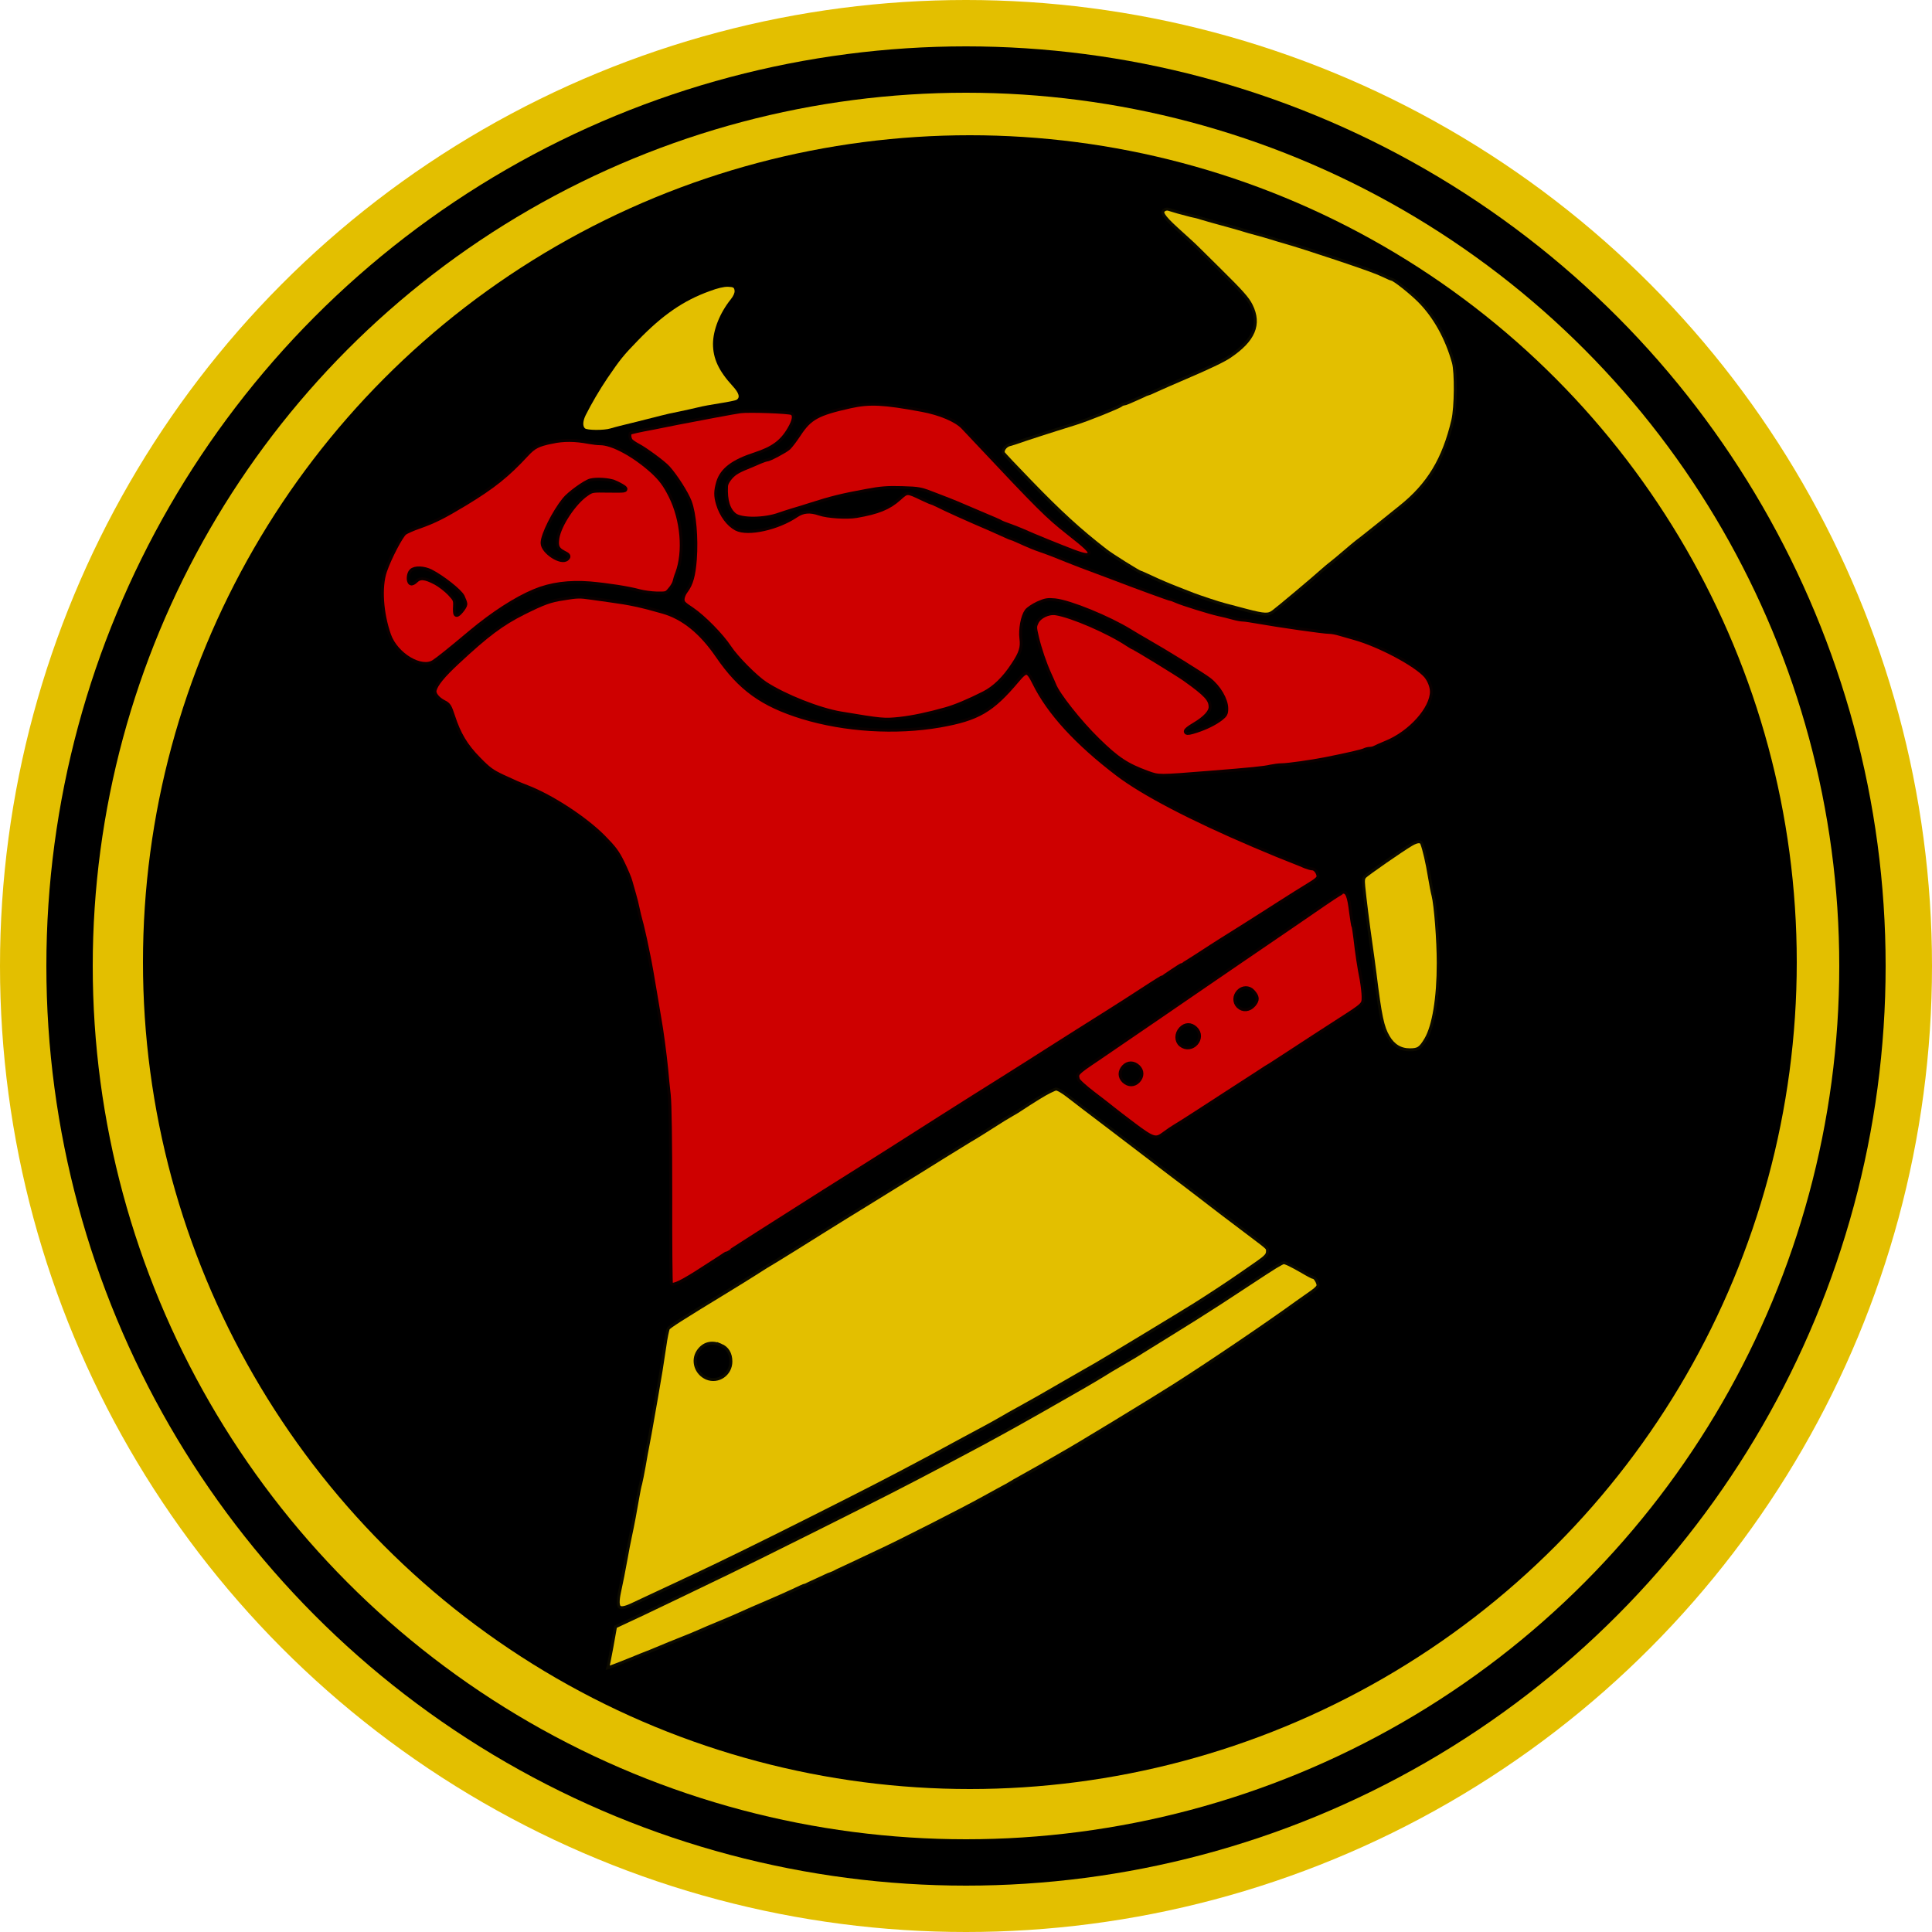
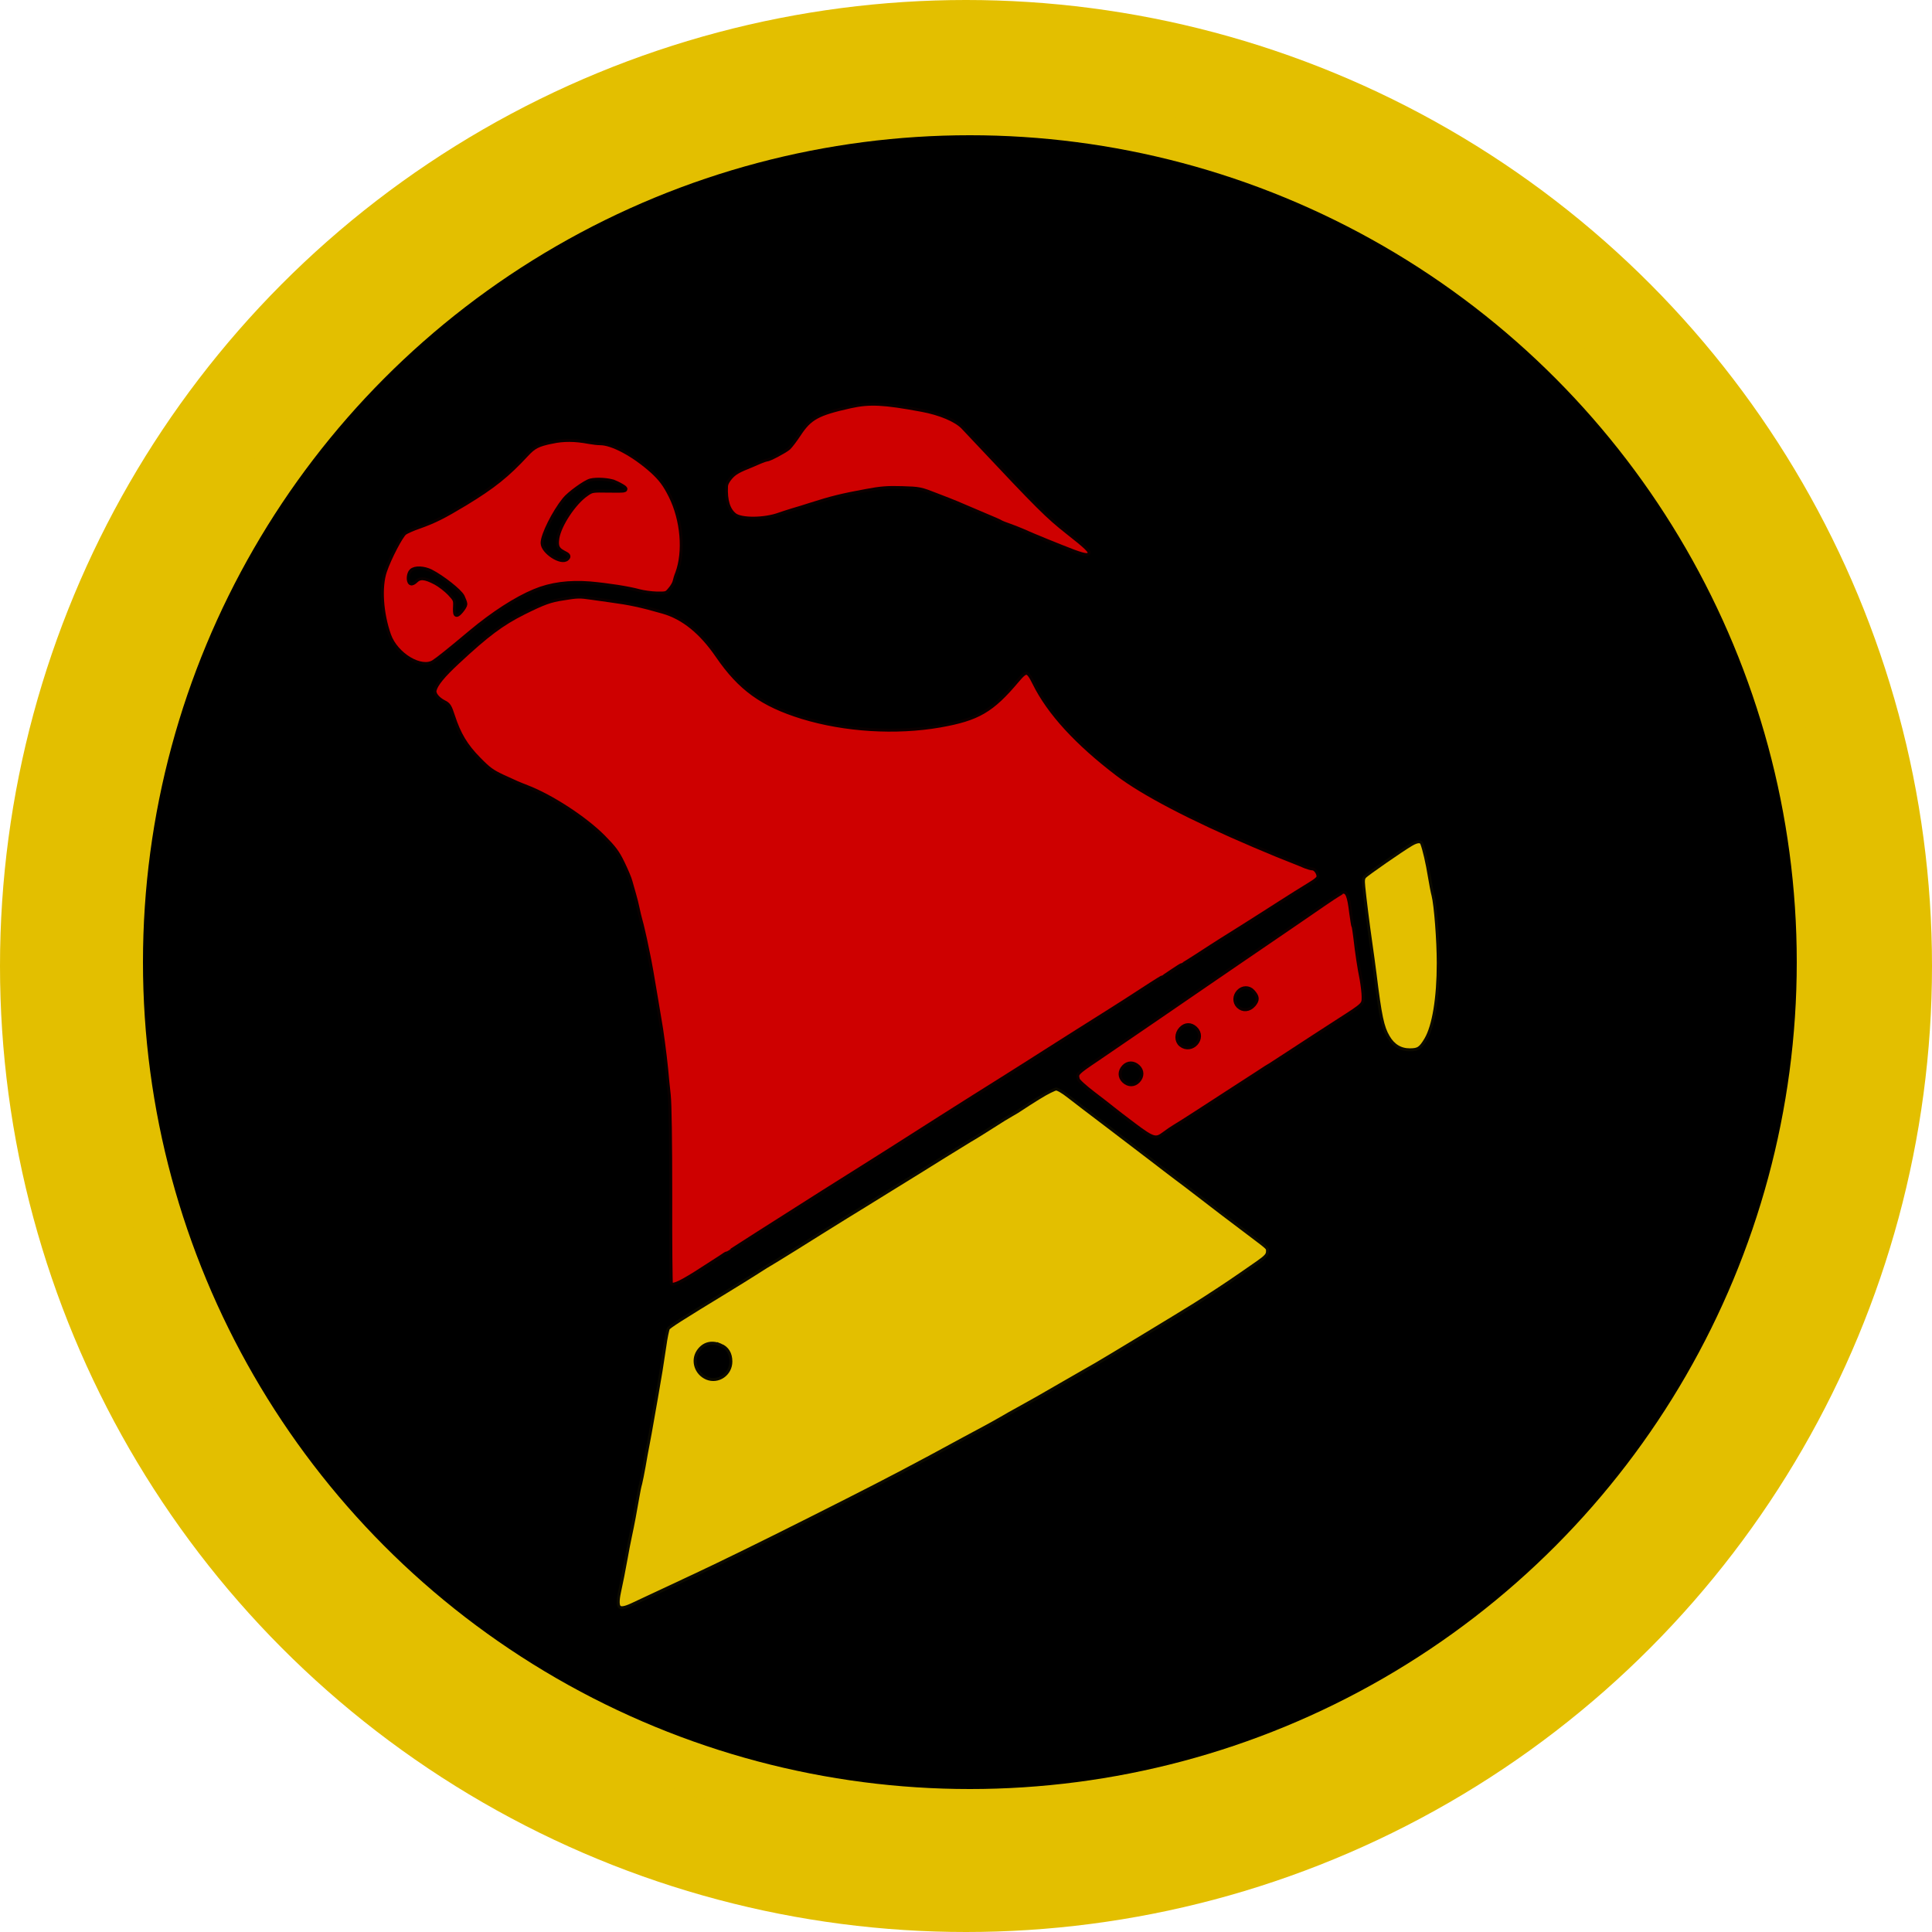
<svg xmlns="http://www.w3.org/2000/svg" xmlns:ns1="http://www.inkscape.org/namespaces/inkscape" xmlns:ns2="http://sodipodi.sourceforge.net/DTD/sodipodi-0.dtd" width="1000mm" height="1000mm" viewBox="0 0 1000 1000" version="1.1" id="svg13872" ns1:version="0.92.2 (5c3e80d, 2017-08-06)" ns2:docname="Cow Chop logo.svg">
  <defs id="defs13866" />
  <ns2:namedview id="base" pagecolor="#ffffff" bordercolor="#666666" borderopacity="1.0" ns1:pageopacity="0.0" ns1:pageshadow="2" ns1:zoom="0.175" ns1:cx="1937.0238" ns1:cy="2120.4389" ns1:document-units="mm" ns1:current-layer="layer1" showgrid="false" ns1:window-width="1366" ns1:window-height="745" ns1:window-x="-8" ns1:window-y="760" ns1:window-maximized="1" ns1:snap-page="false" ns1:snap-grids="false" />
  <g ns1:label="Layer 1" ns1:groupmode="layer" id="layer1" transform="translate(511.339,346.631)">
    <circle style="fill:#e3bf00;fill-rule:evenodd;stroke-width:0.265;fill-opacity:1" id="path18349" cx="-11.339" cy="153.369" r="500" />
-     <circle style="fill:#000000;fill-rule:evenodd;stroke-width:0.265" id="path18353" cx="-11.339" cy="153.369" r="476" />
    <circle style="fill:#e3bf00;fill-rule:evenodd;stroke-width:0.265;fill-opacity:1" id="path19091" cx="-11.339" cy="153.369" r="452" />
    <circle style="fill:#000000;fill-rule:evenodd;stroke-width:0.265" id="path19095" cx="-9.339" cy="151.369" r="428" />
-     <path id="path4753" d="m 90.754,-238.525 c -2.333,1.698 -0.848,4.175 6.434,10.827 3.818,3.467 7.283,6.581 7.707,7.006 0.495,0.354 7.071,6.864 14.707,14.436 11.03,10.898 14.283,14.507 15.98,17.974 4.737,9.482 1.414,17.266 -10.818,25.546 -3.111,2.123 -10.677,5.732 -23.121,11.039 -5.657,2.406 -12.232,5.307 -14.707,6.44 -2.404,1.132 -4.525,2.052 -4.737,2.052 -0.212,0 -2.828,1.132 -5.727,2.477 -2.899,1.345 -5.657,2.477 -6.152,2.477 -0.495,0 -1.202,0.283 -1.626,0.637 -1.061,0.991 -17.04,7.43 -23.616,9.482 -14.354,4.458 -26.727,8.492 -28.99,9.341 -1.343,0.495 -3.606,1.203 -4.949,1.557 -2.687,0.637 -4.737,3.68 -3.747,5.449 0.283,0.566 6.434,7.076 13.646,14.507 15.909,16.488 26.02,25.687 39.525,36.16 3.04,2.406 17.323,11.322 18.03,11.322 0.212,0 2.97,1.274 6.222,2.76 3.253,1.557 8.909,3.963 12.586,5.378 3.677,1.415 7.495,2.901 8.485,3.326 2.687,1.061 13.434,4.67 16.616,5.449 1.556,0.425 6.505,1.698 10.96,2.901 9.758,2.547 11.879,2.618 14.707,0.495 2.333,-1.698 21.495,-17.762 25.596,-21.512 1.343,-1.203 3.465,-2.972 4.596,-3.821 1.202,-0.92 4.172,-3.397 6.717,-5.59 2.545,-2.194 5.444,-4.6 6.434,-5.378 1.061,-0.708 5.798,-4.529 10.606,-8.35 4.808,-3.892 10.182,-8.138 11.879,-9.553 14.636,-11.676 22.626,-24.909 27.434,-45.36 1.556,-6.793 1.697,-24.838 0.283,-30.075 -3.535,-12.738 -9.828,-24.131 -18.03,-32.339 -4.242,-4.246 -12.939,-11.181 -14.141,-11.181 -0.212,0 -2.121,-0.849 -4.172,-1.84 -3.818,-1.84 -9.121,-3.751 -24.889,-9.058 -11.455,-3.821 -21.354,-7.006 -26.869,-8.562 -2.333,-0.637 -5.515,-1.628 -7.071,-2.123 -1.556,-0.495 -4.879,-1.415 -7.424,-2.123 -2.545,-0.637 -5.869,-1.628 -7.424,-2.123 -1.556,-0.495 -4.879,-1.415 -7.424,-2.123 -6.152,-1.628 -11.242,-3.114 -13.859,-3.892 -1.131,-0.425 -3.535,-0.991 -5.303,-1.345 -1.697,-0.425 -4.667,-1.203 -6.646,-1.769 -1.909,-0.566 -4.172,-1.274 -4.949,-1.486 -0.778,-0.212 -2.051,0 -2.758,0.566 z" ns1:connector-curvature="0" style="fill:#e3bf00;fill-opacity:1;stroke:#000000;stroke-width:3.078;stroke-miterlimit:4;stroke-dasharray:none;stroke-opacity:0.947" />
-     <path id="path4755" d="m -144.065,-195.926 c -13.576,4.883 -24.394,12.384 -37.121,25.546 -7.566,7.784 -9.121,9.765 -15.697,19.389 -4.242,6.298 -8.202,13.091 -11.313,19.248 -1.485,3.043 -1.626,5.59 -0.424,6.793 1.061,1.061 9.97,1.132 13.293,0.071 1.343,-0.425 3.606,-0.991 4.949,-1.345 2.545,-0.566 14.283,-3.538 21.212,-5.307 2.121,-0.566 6.434,-1.557 9.545,-2.123 3.111,-0.637 7.424,-1.628 9.545,-2.123 2.121,-0.566 7.212,-1.486 11.313,-2.123 4.101,-0.637 7.919,-1.415 8.485,-1.698 2.192,-1.132 1.556,-3.538 -1.909,-7.289 -7.141,-7.784 -10.111,-14.153 -10.111,-21.795 0.071,-7.147 3.465,-15.851 9.192,-22.998 1.414,-1.769 2.121,-3.397 1.98,-4.529 -0.212,-1.628 -0.566,-1.84 -3.394,-1.981 -2.051,-0.071 -5.444,0.708 -9.545,2.264 z" ns1:connector-curvature="0" style="fill:#e3bf00;fill-opacity:1;stroke:none;stroke-width:3.078;stroke-miterlimit:4;stroke-dasharray:none" />
    <path id="path4757" d="m -71.236,-136.838 c -17.182,3.821 -21.283,6.086 -27.081,14.931 -1.909,2.901 -4.242,5.944 -5.162,6.793 -1.768,1.557 -9.899,5.873 -11.172,5.873 -0.424,0 -1.909,0.495 -3.394,1.132 -1.485,0.637 -3.323,1.415 -4.101,1.769 -7.283,2.901 -9.121,3.963 -11.313,6.369 -1.626,1.84 -2.545,3.538 -2.616,5.095 -0.354,7.359 1.202,12.454 4.737,15.214 3.535,2.76 15.768,2.689 23.616,-0.212 1.414,-0.495 4.455,-1.486 6.788,-2.194 2.333,-0.637 6.505,-1.981 9.192,-2.831 10.818,-3.467 16.333,-4.812 28.636,-7.076 7.848,-1.486 11.172,-1.698 18.737,-1.486 8.98,0.283 9.404,0.354 17.677,3.609 4.667,1.769 9.263,3.609 10.253,4.034 3.394,1.486 6.081,2.618 14.141,6.015 4.455,1.84 8.485,3.609 8.838,3.892 0.424,0.283 2.333,1.061 4.242,1.698 1.98,0.708 4.949,1.84 6.717,2.618 5.586,2.548 19.939,8.35 26.657,10.898 6.576,2.406 8.273,2.477 8.98,0.495 0.566,-1.345 -1.909,-3.75 -11.596,-11.322 -10.394,-8.209 -14.919,-12.667 -47.02,-46.846 -3.111,-3.326 -6.293,-6.723 -7.071,-7.501 -3.677,-3.821 -12.02,-7.359 -21.566,-9.129 -19.798,-3.68 -27.081,-4.034 -37.121,-1.84 z" ns1:connector-curvature="0" style="fill:#ce0000;fill-opacity:1;stroke:#000000;stroke-width:3.078;stroke-miterlimit:4;stroke-dasharray:none;stroke-opacity:0.947" />
-     <path id="path4759" d="m -128.156,-134.29 c -2.758,0.354 -20.859,3.751 -32.525,6.015 -4.101,0.849 -9.616,1.911 -12.374,2.477 -7.707,1.415 -11.737,2.335 -12.444,2.76 -0.919,0.637 -0.778,3.397 0.283,4.741 0.424,0.566 2.263,1.84 4.03,2.76 3.747,1.981 13.152,8.916 15.273,11.322 3.889,4.317 9.475,13.091 11.101,17.408 2.333,6.156 3.394,18.682 2.616,29.579 -0.636,8.35 -1.838,12.738 -4.596,16.346 -0.99,1.274 -1.768,3.255 -1.768,4.458 0,1.911 0.636,2.618 5.162,5.59 5.939,4.034 15.202,13.445 19.232,19.602 3.535,5.378 13.646,15.568 18.737,18.894 10.182,6.581 27.859,13.587 39.172,15.497 21.212,3.538 22.414,3.68 30.545,2.831 6.646,-0.708 15.273,-2.548 23.97,-5.024 5.091,-1.415 12.091,-4.387 19.798,-8.279 C 3.642,9.856 8.875,4.832 13.541,-2.386 c 4.03,-6.015 4.949,-9.058 4.313,-13.87 -0.566,-4.529 0.636,-11.181 2.545,-13.799 0.707,-0.991 3.253,-2.689 5.657,-3.821 3.818,-1.698 4.879,-1.84 8.697,-1.486 7.636,0.849 27.434,8.916 38.606,15.78 2.545,1.557 6.01,3.609 7.778,4.6 11.03,6.298 29.768,17.903 33.162,20.522 4.808,3.751 8.556,10.19 8.556,14.577 0,2.477 -0.354,3.114 -2.616,4.883 -3.04,2.335 -7.495,4.529 -12.444,6.156 -6.152,2.052 -6.505,1.061 -0.778,-2.335 5.727,-3.397 8.768,-6.723 8.768,-9.482 0,-4.175 -2.475,-6.864 -13.788,-14.931 -3.96,-2.76 -25.525,-15.993 -26.162,-15.993 -0.142,0 -1.626,-0.92 -3.323,-1.981 -9.899,-6.581 -28.849,-14.79 -37.263,-16.134 -3.96,-0.637 -8.909,1.698 -10.465,4.953 -1.131,2.406 -1.131,2.831 0.071,7.996 1.485,6.227 3.96,13.516 6.576,19.319 0.99,2.123 2.05,4.6 2.404,5.449 1.909,5.095 13.222,19.389 22.556,28.518 10.253,10.049 15.131,13.304 26.162,17.337 5.939,2.123 5.515,2.123 32.172,0 21.424,-1.698 28.424,-2.406 31.606,-3.184 1.697,-0.354 4.242,-0.708 5.798,-0.708 3.111,0 15.485,-1.769 22.697,-3.184 11.737,-2.335 19.02,-4.034 20.222,-4.67 0.707,-0.354 1.909,-0.637 2.687,-0.637 0.848,0 2.05,-0.283 2.758,-0.708 0.636,-0.354 3.253,-1.486 5.798,-2.547 12.727,-5.166 24.04,-17.833 24.04,-26.89 0,-2.76 -1.414,-6.227 -3.323,-8.492 -5.374,-6.086 -24.182,-16.063 -36.98,-19.672 -2.545,-0.708 -6.081,-1.698 -7.919,-2.264 -1.838,-0.566 -4.172,-0.991 -5.303,-0.991 -3.04,0 -26.657,-3.397 -37.333,-5.307 -3.111,-0.566 -6.434,-1.061 -7.354,-1.061 -0.919,0 -3.323,-0.425 -5.303,-0.991 -1.98,-0.566 -5.374,-1.415 -7.495,-1.84 -4.667,-1.061 -18.596,-5.378 -21.707,-6.793 -1.202,-0.566 -2.475,-0.991 -2.758,-0.991 -0.566,0 -18.03,-6.369 -29.98,-10.968 -1.768,-0.637 -4.313,-1.628 -5.657,-2.123 -8.909,-3.326 -14.99,-5.59 -18.03,-6.864 -4.242,-1.769 -9.475,-3.821 -13.788,-5.307 -2.97,-0.991 -6.364,-2.406 -11.808,-4.883 -1.202,-0.566 -2.333,-0.991 -2.545,-0.991 -0.212,0 -2.687,-1.061 -5.586,-2.406 -2.828,-1.274 -9.263,-4.175 -14.354,-6.298 -5.02,-2.194 -11.808,-5.237 -15.061,-6.793 -3.182,-1.628 -6.01,-2.901 -6.293,-2.901 -0.212,0 -2.758,-1.132 -5.657,-2.477 -7.99,-3.821 -7.99,-3.821 -12.374,0.142 -5.162,4.67 -10.747,6.935 -21.778,8.845 -4.879,0.849 -14.99,0.212 -19.02,-1.203 -4.949,-1.698 -8.697,-1.415 -12.374,1.061 -9.475,6.44 -24.818,9.836 -30.616,6.793 -3.889,-2.052 -7.424,-6.793 -9.121,-12.384 -1.273,-4.175 -1.202,-6.652 0.071,-11.039 1.909,-6.298 7.424,-10.473 18.737,-14.153 9.263,-3.043 14,-6.44 17.96,-13.162 2.899,-4.883 3.253,-7.996 1.061,-9.129 -1.485,-0.849 -22.202,-1.557 -26.798,-0.991 z" ns1:connector-curvature="0" style="fill:#ce0000;fill-opacity:1;stroke:#000000;stroke-width:3.078;stroke-miterlimit:4;stroke-dasharray:none;stroke-opacity:0.947" />
    <path id="path4761" d="m -225.731,-118.51 c -7.424,1.557 -9.475,2.618 -13.434,6.864 -9.899,10.685 -17.04,16.417 -31.465,25.192 -11.172,6.723 -15.838,9.129 -24.04,12.03 -3.111,1.061 -6.434,2.548 -7.424,3.255 -2.05,1.486 -8.131,13.162 -10.465,20.026 -2.828,8.279 -1.909,21.937 2.121,33.401 3.747,10.473 17.04,18.399 23.758,14.153 2.333,-1.486 8.343,-6.298 19.232,-15.427 11.596,-9.695 23.475,-17.337 32.879,-21.229 8.414,-3.538 17.889,-4.741 28.636,-3.892 9.404,0.849 19.869,2.477 25.525,4.034 2.121,0.566 6.222,1.132 9.051,1.203 5.091,0.071 5.232,0 7.212,-2.406 1.202,-1.345 2.263,-3.255 2.475,-4.246 0.212,-0.991 0.778,-2.901 1.343,-4.246 4.172,-11.251 2.758,-27.881 -3.465,-40.335 -2.97,-5.944 -5.232,-8.916 -9.616,-12.95 -9.545,-8.562 -20.788,-14.648 -27.222,-14.648 -1.273,0 -3.818,-0.283 -5.727,-0.637 -7.495,-1.415 -13.293,-1.415 -19.374,-0.141 z m 32.242,21.866 c 1.556,0.637 3.677,1.769 4.596,2.406 1.626,1.132 1.273,1.132 -7.212,1.061 -8.768,-0.141 -8.909,-0.141 -11.95,1.981 -6.505,4.458 -14.141,15.993 -15.273,22.928 -0.707,4.387 0.071,6.227 3.323,7.926 2.545,1.274 2.828,1.628 1.909,2.477 -2.545,2.618 -11.879,-3.467 -11.879,-7.713 0,-4.034 5.798,-15.639 11.101,-22.22 2.333,-2.972 10.677,-8.987 13.293,-9.624 3.111,-0.778 9.333,-0.354 12.091,0.778 z m -94.96,46.209 c 5.869,3.043 14.707,9.978 16.121,12.738 0.707,1.486 1.343,3.184 1.343,3.75 0,1.274 -3.535,5.59 -4.101,5.024 -0.212,-0.212 -0.354,-1.981 -0.212,-3.892 0.141,-3.255 0,-3.68 -3.04,-6.935 -1.838,-1.911 -5.091,-4.458 -7.354,-5.661 -5.586,-2.972 -8.414,-3.184 -10.747,-0.849 -0.848,0.849 -1.768,1.274 -2.121,1.061 -1.131,-0.708 -0.848,-4.387 0.424,-5.59 1.556,-1.628 6.152,-1.415 9.687,0.354 z" ns1:connector-curvature="0" style="fill:#ce0000;fill-opacity:1;stroke:#000000;stroke-width:3.078;stroke-miterlimit:4;stroke-dasharray:none;stroke-opacity:0.947" />
    <path id="path4763" d="m -219.792,-37.414 c -6.929,1.061 -10.253,2.264 -20.788,7.501 -11.384,5.732 -18.95,11.393 -34.152,25.546 -7.707,7.147 -11.384,11.676 -12.162,14.86 -0.566,2.123 1.626,4.953 5.232,6.793 2.192,1.061 2.687,1.911 4.313,6.864 3.04,9.412 6.717,15.568 13.505,22.432 5.162,5.307 7,6.581 12.374,9.129 7.636,3.538 8.202,3.75 12.727,5.52 12.515,4.812 29.768,16.063 39.242,25.546 5.727,5.803 7.283,7.855 10.04,13.516 1.768,3.68 3.606,7.926 3.96,9.482 0.424,1.557 1.273,4.6 1.909,6.723 0.636,2.123 1.414,5.307 1.768,7.076 0.354,1.769 1.061,4.741 1.626,6.723 0.566,1.911 1.485,6.086 2.192,9.199 0.636,3.114 1.414,6.935 1.768,8.492 0.707,3.255 2.192,11.605 3.889,21.937 0.636,3.892 1.485,8.845 1.838,10.968 0.99,5.237 2.687,17.974 3.465,25.829 0.283,3.467 0.919,9.553 1.343,13.445 0.495,4.458 0.778,23.777 0.778,52.224 -0.071,24.767 0.142,45.431 0.354,45.784 1.061,1.698 4.525,0.354 13.646,-5.378 5.303,-3.397 11.03,-7.076 12.657,-8.138 1.626,-1.132 3.04,-2.052 3.253,-2.052 0.141,0 3.323,-1.981 7.071,-4.458 3.748,-2.406 13.788,-8.845 22.414,-14.294 8.626,-5.449 17.96,-11.393 20.717,-13.162 2.828,-1.769 10.323,-6.51 16.758,-10.544 6.434,-4.034 13.717,-8.633 16.263,-10.261 9.475,-6.086 44.121,-28.093 59.111,-37.434 9.051,-5.732 20.859,-13.162 24.677,-15.639 4.172,-2.689 23.687,-15.002 29.556,-18.682 5.091,-3.184 15.343,-9.765 22.909,-14.719 3.182,-2.052 5.939,-3.75 6.152,-3.75 0.212,0 2.404,-1.415 4.949,-3.184 2.616,-1.769 4.879,-3.184 5.091,-3.184 0.212,0 3.111,-1.769 6.505,-3.963 3.394,-2.194 7.283,-4.741 8.626,-5.59 1.343,-0.92 8.697,-5.52 16.263,-10.261 7.566,-4.812 16.333,-10.332 19.444,-12.384 3.111,-1.981 6.646,-4.246 7.919,-5.024 1.202,-0.708 4.455,-2.76 7.212,-4.458 3.747,-2.264 5.02,-3.467 5.02,-4.6 0,-2.123 -1.909,-4.67 -3.535,-4.67 -0.778,0 -2.404,-0.495 -3.677,-0.991 -1.273,-0.566 -4.525,-1.911 -7.283,-2.972 -2.687,-0.991 -11.313,-4.529 -19.091,-7.855 -32.596,-13.87 -57.626,-26.961 -70.707,-36.939 C 46.35,37.596 31.996,21.957 24.501,6.743 20.966,-0.405 19.764,-0.617 14.885,5.186 1.733,20.825 -5.337,24.929 -24.923,28.396 c -22.768,3.963 -49.071,2.335 -71.061,-4.387 -20.576,-6.369 -31.96,-14.577 -43.485,-31.348 -8.556,-12.525 -17.96,-20.097 -28.566,-23.14 -11.313,-3.255 -17.323,-4.529 -27.293,-5.873 -2.899,-0.425 -7.424,-1.061 -10.111,-1.415 -5.727,-0.849 -7,-0.849 -14.354,0.354 z" ns1:connector-curvature="0" style="fill:#ce0000;fill-opacity:1;stroke:#000000;stroke-width:3.078;stroke-miterlimit:4;stroke-dasharray:none;stroke-opacity:0.947" />
    <path id="path4765" d="m 218.804,89.82 c -4.949,2.901 -22.98,15.427 -24.182,16.771 -1.061,1.132 -1.202,2.194 -0.848,5.803 0.566,5.803 2.263,19.46 3.677,29.226 0.636,4.246 1.556,11.251 2.121,15.568 2.758,22.291 3.96,28.023 7,33.188 2.758,4.741 6.717,7.147 11.808,7.147 4.596,0 6.01,-0.92 8.98,-5.944 4.101,-7.006 6.505,-21.583 6.505,-39.699 0,-11.818 -1.414,-30.075 -2.687,-35.099 -0.424,-1.557 -1.273,-5.944 -1.909,-9.836 -1.131,-7.006 -2.758,-14.082 -3.96,-17.196 -0.778,-1.981 -3.04,-1.981 -6.505,0.071 z" ns1:connector-curvature="0" style="fill:#e3bf00;fill-opacity:1;stroke:#000000;stroke-width:3.078;stroke-miterlimit:4;stroke-dasharray:none;stroke-opacity:0.947" />
    <path id="path4767" d="m 175.107,119.894 c -4.455,3.043 -12.091,8.279 -16.899,11.605 -11.879,8.067 -19.232,13.091 -29.343,20.026 -7.707,5.307 -20.929,14.294 -41.717,28.589 -14.636,10.048 -26.162,17.903 -30.758,21.017 -11.03,7.43 -11.242,7.643 -10.323,11.11 0.212,0.92 3.818,4.175 8.273,7.572 4.384,3.326 8.909,6.864 10.111,7.855 1.202,0.991 6.081,4.741 10.889,8.35 10.04,7.572 11.667,7.996 16.192,4.529 1.485,-1.132 3.96,-2.831 5.515,-3.75 1.556,-0.92 6.505,-4.034 10.96,-6.935 4.455,-2.901 11.879,-7.713 16.475,-10.685 4.596,-2.972 11.313,-7.359 14.99,-9.695 3.606,-2.406 6.859,-4.458 7.212,-4.6 0.283,-0.142 4.384,-2.831 9.05,-5.873 11.172,-7.289 13.646,-8.916 25.808,-16.771 13.576,-8.704 13.434,-8.562 13.434,-12.95 0,-1.981 -0.495,-5.944 -0.99,-8.916 -1.273,-6.298 -2.404,-13.87 -3.253,-21.371 -0.354,-3.043 -0.778,-5.803 -0.99,-6.086 -0.212,-0.354 -0.707,-3.609 -1.202,-7.218 -1.061,-8.845 -2.05,-11.251 -4.596,-11.322 -0.354,0 -4.384,2.477 -8.838,5.52 z m -38.323,46.987 c 2.333,2.618 2.404,3.892 0.495,6.227 -2.192,2.548 -5.232,2.831 -7.354,0.708 -1.838,-1.84 -1.768,-4.812 0.142,-6.864 1.909,-2.052 4.879,-2.123 6.717,-0.071 z m -29.697,19.106 c 4.808,4.529 -1.768,11.888 -6.929,7.784 -2.121,-1.769 -2.121,-5.237 0.071,-7.572 2.05,-2.194 4.667,-2.264 6.859,-0.212 z m -29.697,19.814 c 2.051,1.911 2.051,4.6 0.071,6.723 -1.909,2.052 -4.596,2.052 -6.717,0.071 -2.05,-1.911 -2.05,-4.6 -0.071,-6.723 1.909,-2.052 4.596,-2.052 6.717,-0.071 z" ns1:connector-curvature="0" style="fill:#ce0000;fill-opacity:1;stroke:#000000;stroke-width:3.078;stroke-miterlimit:4;stroke-dasharray:none;stroke-opacity:0.947" />
    <path id="path4769" d="m 26.339,220.733 c -3.889,2.406 -8.061,5.095 -9.192,5.873 -1.202,0.849 -3.394,2.194 -4.95,3.043 -1.556,0.849 -6.01,3.538 -9.899,6.086 -3.889,2.477 -9.263,5.873 -12.02,7.43 -2.687,1.628 -8.909,5.449 -13.788,8.492 -4.879,3.043 -10.394,6.51 -12.374,7.713 -1.909,1.203 -9.404,5.803 -16.616,10.261 -7.212,4.458 -16.758,10.402 -21.212,13.091 -4.455,2.76 -10.323,6.44 -13.081,8.138 -6.081,3.892 -21.212,13.233 -22.838,14.224 -3.323,1.911 -7.283,4.387 -11.455,7.076 -2.545,1.628 -8.909,5.59 -14.141,8.775 -24.04,14.648 -30.121,18.54 -30.828,19.672 -0.424,0.708 -1.343,5.095 -1.98,9.765 -1.202,8.35 -2.475,16.134 -4.313,26.537 -0.495,2.901 -1.485,8.35 -2.121,12.03 -0.636,3.68 -1.556,8.916 -2.121,11.676 -0.566,2.689 -1.485,7.996 -2.121,11.676 -0.636,3.68 -1.485,7.643 -1.768,8.845 -0.354,1.132 -0.99,4.175 -1.414,6.723 -1.202,7.076 -2.616,14.648 -3.889,20.522 -0.636,2.901 -1.626,7.996 -2.192,11.322 -1.485,7.996 -2.121,11.393 -3.465,17.549 -1.909,9.058 -0.071,10.898 7.495,7.359 2.475,-1.132 7.424,-3.467 10.889,-5.095 3.535,-1.628 8.697,-4.034 11.525,-5.378 2.758,-1.345 7.424,-3.467 10.253,-4.812 13.576,-6.369 34.434,-16.559 59.323,-29.084 28.99,-14.577 41.293,-20.875 61.939,-31.915 11.03,-5.944 14.212,-7.713 18.172,-9.836 2.333,-1.274 6.788,-3.68 9.899,-5.307 3.111,-1.698 7.424,-4.034 9.545,-5.307 2.121,-1.274 5.798,-3.326 8.131,-4.6 8.485,-4.67 10.818,-6.015 24.04,-13.657 7.424,-4.246 14.849,-8.562 16.545,-9.482 4.808,-2.76 41.859,-25.192 50.626,-30.641 6.788,-4.246 18.101,-11.676 23.97,-15.78 3.818,-2.689 7.99,-5.52 9.192,-6.369 4.242,-2.972 5.374,-4.246 5.374,-6.227 0,-2.264 0.424,-1.84 -8.838,-8.846 -10.889,-8.138 -19.798,-15.002 -27.788,-21.158 -4.03,-3.114 -9.051,-6.935 -11.172,-8.492 -2.05,-1.557 -8.131,-6.156 -13.434,-10.261 -5.374,-4.104 -15.768,-12.03 -23.192,-17.691 -7.495,-5.661 -15.909,-12.101 -18.808,-14.365 -3.323,-2.618 -5.869,-4.034 -7,-4.034 -0.99,0.071 -5.02,2.052 -8.909,4.458 z M -138.55,350.302 c 3.111,1.274 4.737,3.963 4.737,7.784 0,6.086 -6.01,10.19 -11.455,7.926 -5.091,-2.194 -7.071,-8.279 -4.172,-12.738 2.545,-3.821 6.364,-4.883 10.889,-2.972 z" ns1:connector-curvature="0" style="fill:#e3bf00;fill-opacity:1;stroke:#000000;stroke-width:3.078;stroke-miterlimit:4;stroke-dasharray:none;stroke-opacity:0.947" />
-     <path id="path4771" d="m 149.016,308.127 c -1.768,1.061 -8.414,5.378 -14.848,9.624 -6.434,4.175 -12.798,8.35 -14.141,9.27 -9.687,6.227 -15.909,10.19 -25.808,16.276 -6.222,3.821 -12.869,7.996 -14.849,9.199 -1.909,1.274 -6.717,4.104 -10.606,6.369 -3.889,2.264 -8.202,4.812 -9.545,5.732 -1.343,0.849 -5.657,3.397 -9.545,5.661 -14.495,8.35 -31.253,17.833 -35.354,20.097 -2.333,1.274 -5.657,3.114 -7.424,4.104 -7.212,3.963 -11.242,6.156 -16.616,8.987 -3.111,1.698 -8.98,4.741 -13.081,6.935 -19.869,10.544 -33.515,17.479 -65.758,33.613 -19.232,9.624 -40.091,19.955 -46.313,22.928 -6.222,2.972 -17.182,8.279 -24.394,11.747 -7.212,3.467 -15.909,7.643 -19.374,9.27 -16.121,7.572 -14.787,6.904 -14.787,6.904 0,0 -3.63,20.824 -4.446,22.888 0.778,0 6.01,-1.981 12.798,-4.741 4.313,-1.769 9.051,-3.68 10.606,-4.246 1.556,-0.637 4.101,-1.698 5.657,-2.335 1.556,-0.708 5.869,-2.406 9.545,-3.892 3.677,-1.415 8.414,-3.397 10.465,-4.317 2.05,-0.92 5.657,-2.477 8.131,-3.467 5.091,-2.123 7.141,-2.972 10.04,-4.246 7.848,-3.538 10.677,-4.741 16.97,-7.43 3.889,-1.628 9.687,-4.246 12.939,-5.732 3.182,-1.557 5.939,-2.76 6.152,-2.76 0.142,0 3.394,-1.415 7.141,-3.184 3.747,-1.769 6.859,-3.184 7,-3.184 0.142,0 4.525,-2.052 9.687,-4.458 5.162,-2.477 11.808,-5.59 14.707,-6.935 9.758,-4.458 43.838,-21.795 53.879,-27.386 1.273,-0.708 4.879,-2.689 7.99,-4.387 3.111,-1.628 6.01,-3.255 6.364,-3.538 0.424,-0.283 2.616,-1.557 4.95,-2.831 5.02,-2.76 16.475,-9.27 18.101,-10.261 0.636,-0.354 2.263,-1.274 3.535,-2.052 5.515,-2.972 45.323,-27.173 57.909,-35.17 18.667,-11.888 47.727,-31.561 63.849,-43.237 2.051,-1.486 5.374,-3.821 7.424,-5.236 2.545,-1.769 3.677,-3.043 3.677,-4.104 0,-1.698 -1.838,-4.67 -2.828,-4.67 -0.354,0 -2.97,-1.344 -5.798,-3.043 -5.798,-3.326 -8.697,-4.741 -9.97,-4.741 -0.495,0 -2.263,0.92 -4.03,1.981 z" ns1:connector-curvature="0" style="fill:#e3bf00;fill-opacity:1;stroke:#000000;stroke-width:3.078;stroke-miterlimit:4;stroke-dasharray:none;stroke-opacity:0.947" ns2:nodetypes="sccccsccccccssscccccccsccccssscccccccccccsscss" />
  </g>
</svg>